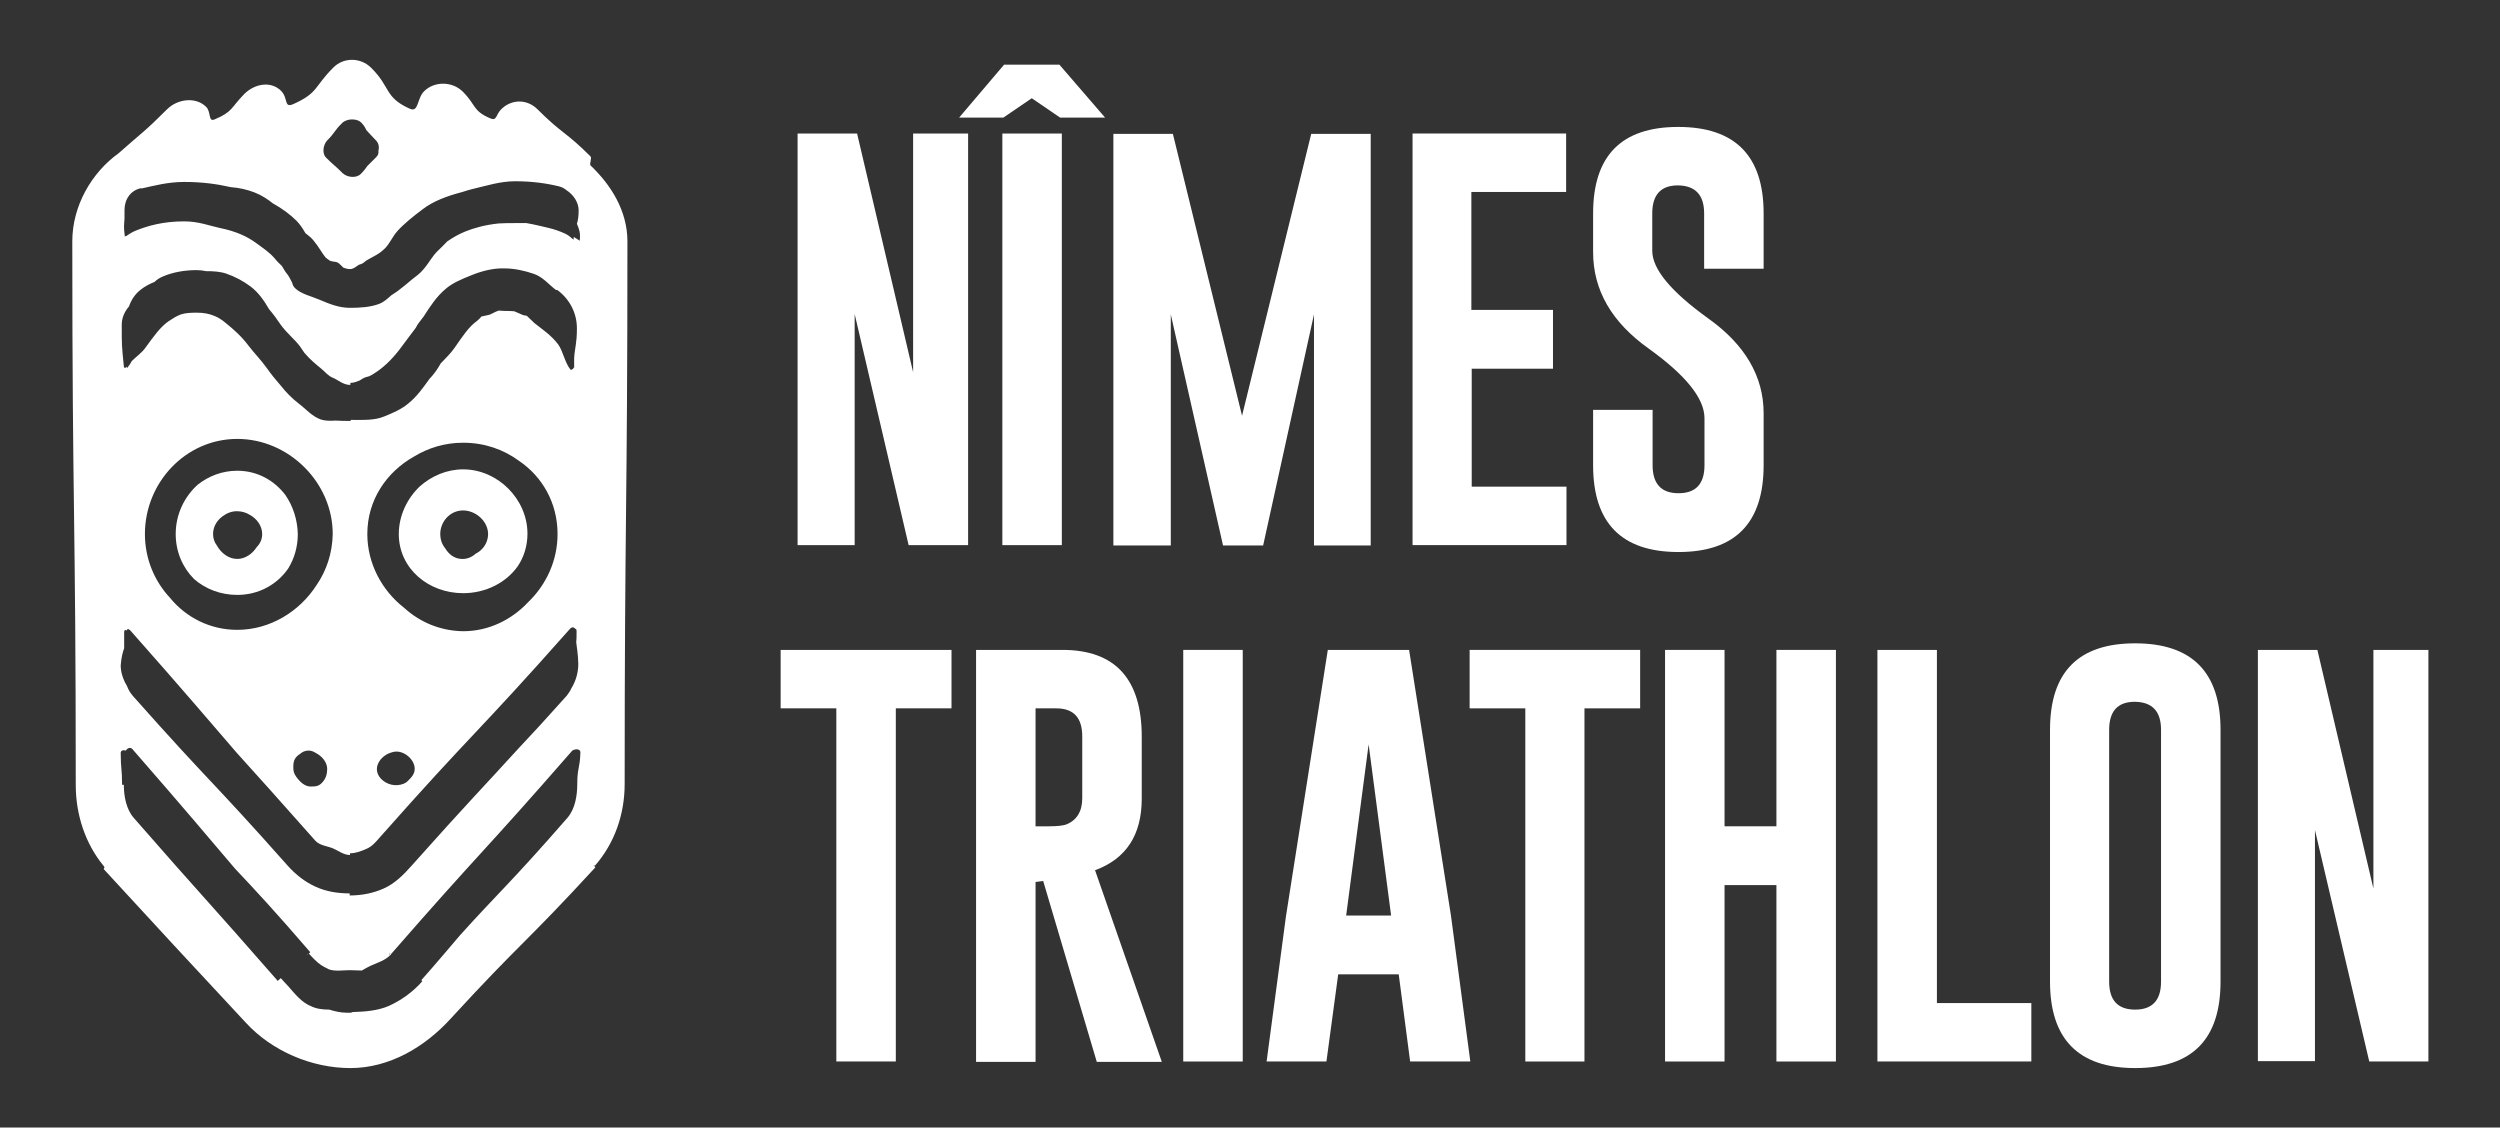
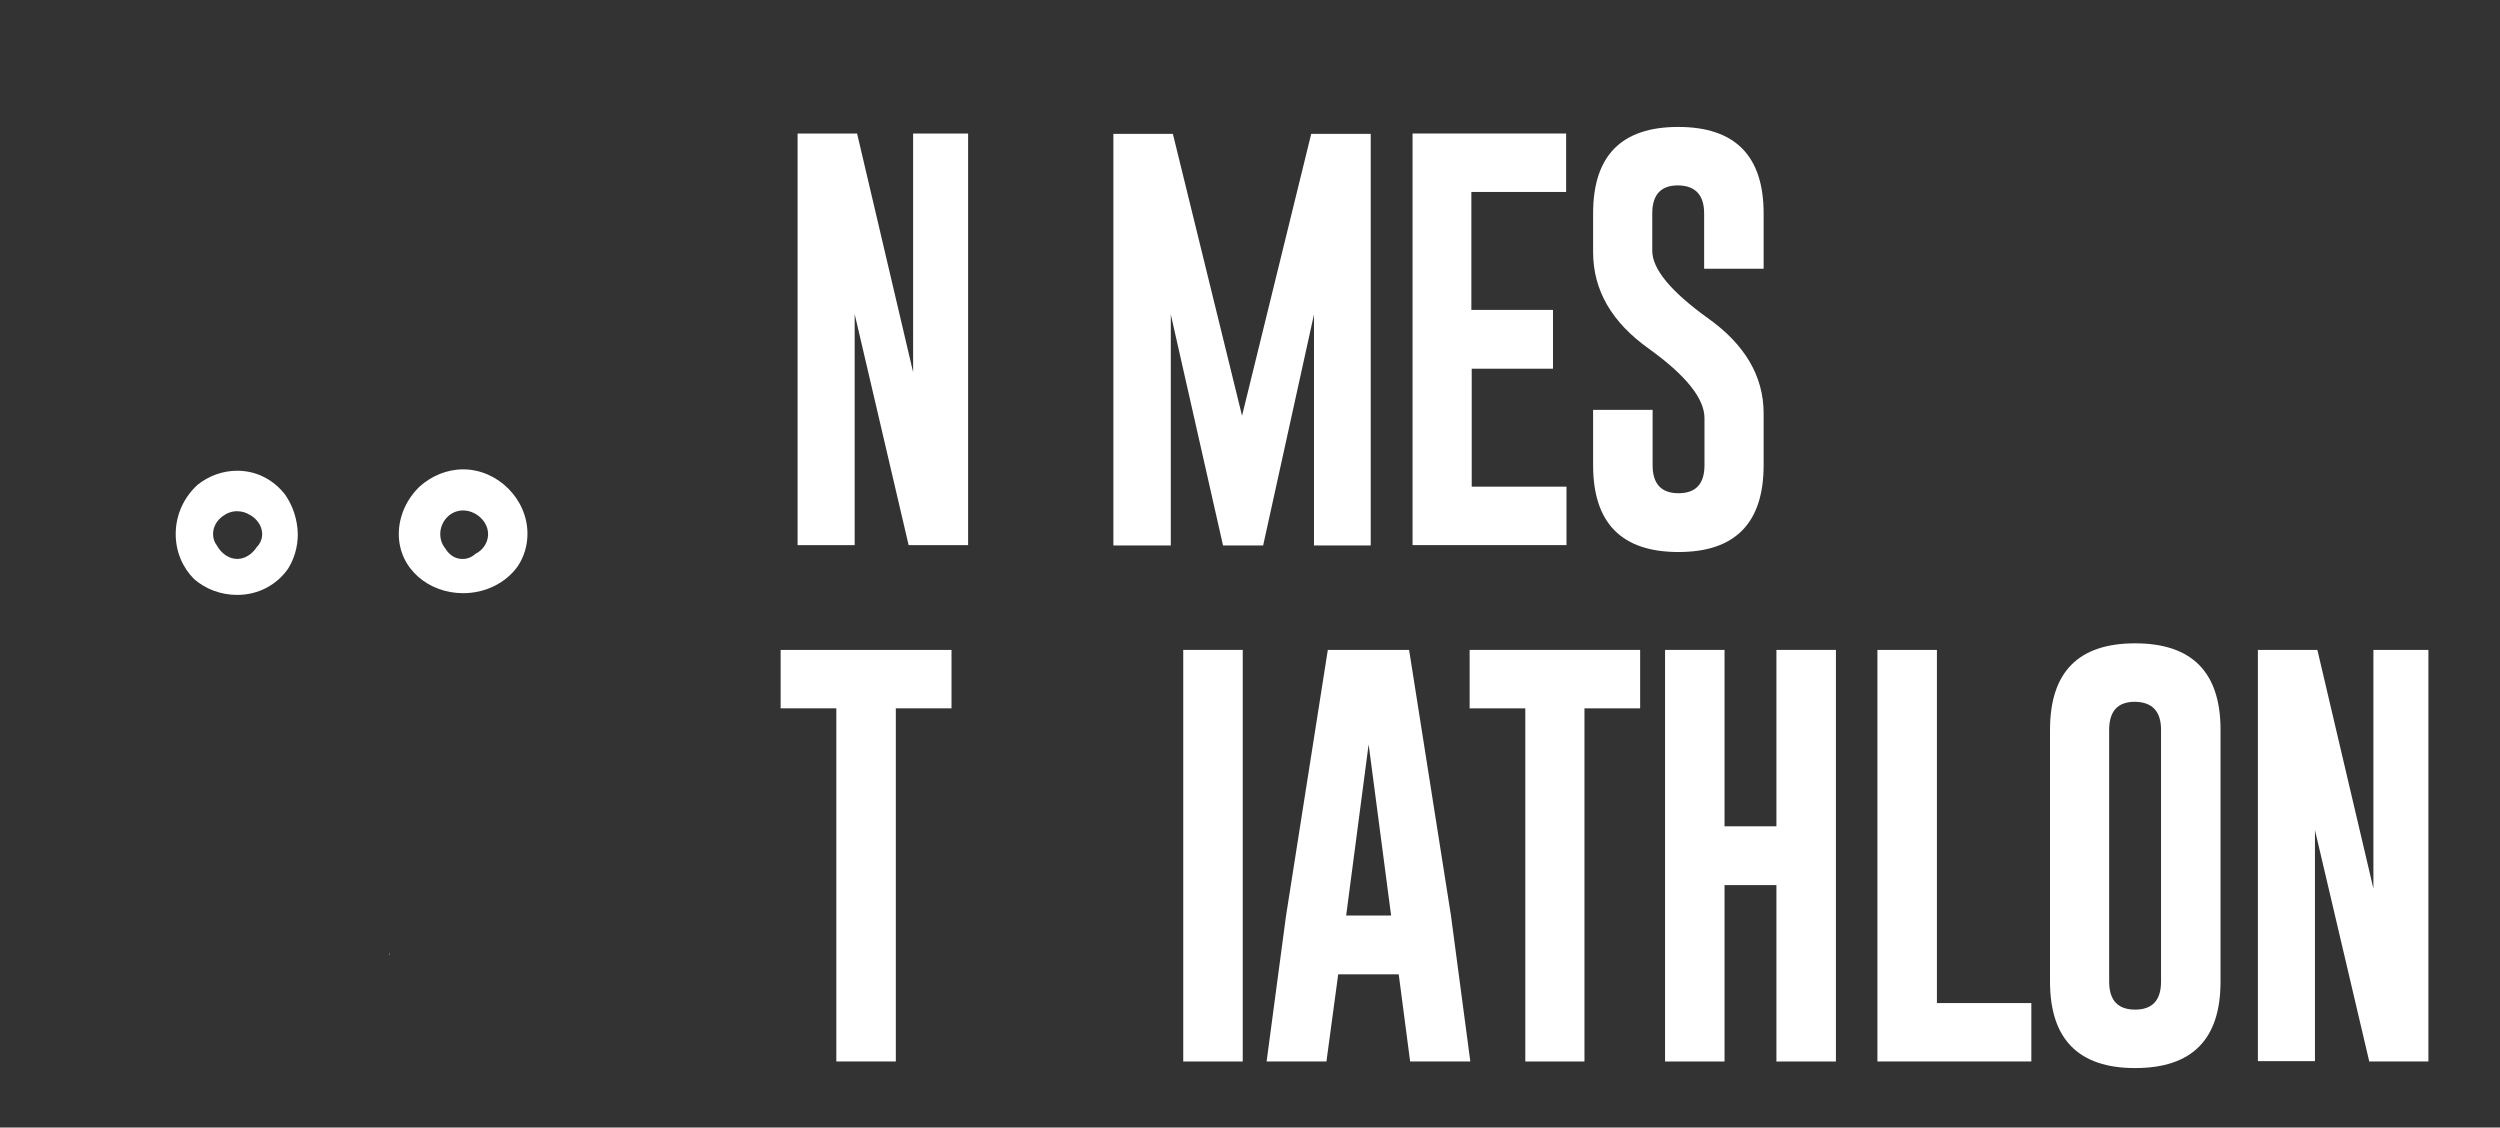
<svg xmlns="http://www.w3.org/2000/svg" version="1.1" id="Calque_1" x="0px" y="0px" width="722.8px" height="326px" viewBox="0 0 722.8 326" style="enable-background:new 0 0 722.8 326;" xml:space="preserve">
  <rect x="0" y="0" width="722.8" height="326" fill="#333333" stroke="none" />
  <style type="text/css">
	.st0{fill:#FFFFFF;}
</style>
  <g>
    <path class="st0" d="M230.6,38.6h17.2l16.2,69v-69h15.9v119h-17.2l-15.6-66.8v66.8h-16.5L230.6,38.6L230.6,38.6z" />
-     <path class="st0" d="M277.3,34l13-15.3h16L319.5,34h-13l-8.2-5.6l-8.2,5.6H277.3L277.3,34z M289.8,38.6H307v119h-17.2   C289.8,157.6,289.8,38.6,289.8,38.6z" />
    <path class="st0" d="M359.1,120.2l20-81.5h17.2v119h-16.4V90.9l-14.7,66.8h-11.6l-15.1-66.8v66.8h-16.6v-119h17.2L359.1,120.2   L359.1,120.2z" />
    <path class="st0" d="M408.3,38.6h44.5v16.9h-27.4v34.1H449v17h-23.5v34.1h27.4v16.9h-44.5V38.6z" />
    <path class="st0" d="M460.6,61.7c0-16.7,8.2-25,24.6-25s24.7,8.3,24.7,25v16h-17.2v-16c0-5.3-2.5-8-7.5-8.1h-0.1   c-4.9,0-7.4,2.7-7.4,8.1v10.8c0,5.3,5.4,11.8,16.1,19.5c10.7,7.6,16.1,16.8,16.1,27.5v15c0,16.7-8.2,25.1-24.6,25.1   c-16.5,0-24.7-8.4-24.7-25.1v-16h17.2v16c0,5.4,2.5,8.1,7.5,8.1s7.5-2.7,7.5-8.1v-13.6c0-5.7-5.4-12.4-16.1-20.1   c-10.7-7.6-16.1-16.9-16.1-27.9L460.6,61.7L460.6,61.7z" />
    <path class="st0" d="M275.1,187.9v16.9H259v102.1h-17.2V204.8h-16.1v-16.9H275.1L275.1,187.9z" />
-     <path class="st0" d="M282.2,187.9h25c15.2,0,22.9,8.4,22.9,25.1v17.9c0,10.5-4.5,17.4-13.5,20.7l19.3,55.4h-18.8l-15.5-52.3   l-2.2,0.3v52h-17.2L282.2,187.9L282.2,187.9z M299.4,204.8v34.1h3.9c2.4,0,4-0.2,4.9-0.5c3.1-1.2,4.7-3.8,4.7-7.6v-17.9   c0-5.4-2.5-8.1-7.5-8.1L299.4,204.8L299.4,204.8z" />
    <path class="st0" d="M342.1,187.9h17.2v119h-17.2V187.9z" />
    <path class="st0" d="M419.5,264.7l5.6,42.2h-17.4l-3.3-25.2h-17.5l-3.4,25.2h-17.3l5.6-42l12.1-77h23.5L419.5,264.7L419.5,264.7z    M402.2,264.7l-6.5-49.5l-6.5,49.5H402.2L402.2,264.7z" />
    <path class="st0" d="M474.2,187.9v16.9h-16.1v102.1H441V204.8h-16.1v-16.9H474.2L474.2,187.9z" />
    <path class="st0" d="M481.4,187.9h17.2v51h15v-51h17.2v119h-17.2v-51h-15v51h-17.2V187.9z" />
    <path class="st0" d="M542.8,306.9v-119h17.2V290h27.3v16.9L542.8,306.9L542.8,306.9z" />
    <path class="st0" d="M642,283.8c0,16.7-8.2,25-24.7,25c-16.4,0-24.6-8.4-24.6-25V211c0-16.7,8.2-25,24.6-25s24.7,8.3,24.7,25V283.8   z M624.8,211c0-5.3-2.5-8-7.5-8.1h-0.1c-4.9,0-7.4,2.7-7.4,8.1v72.8c0,5.4,2.5,8.1,7.5,8.1s7.5-2.7,7.5-8.1V211z" />
    <path class="st0" d="M652.8,187.9H670l16.2,69v-69h15.9v119H685L669.3,240v66.8h-16.5L652.8,187.9L652.8,187.9z" />
  </g>
  <g>
-     <path class="st0" d="M88.7,276.1c0,0,0.1,0,0.2,0c0.1-0.1,0.1-0.1,0.2-0.2C88.9,276,88.7,276.1,88.7,276.1L88.7,276.1z" />
    <path class="st0" d="M115.3,154.4c0,10,8.6,17.1,18.6,17.1c6.5,0,12.4-3,15.8-7.8c1.8-2.7,2.8-5.9,2.8-9.4c0-10-8.6-18.6-18.6-18.6   c-4.7,0-9.1,1.9-12.5,4.9C117.7,144.1,115.3,149.1,115.3,154.4L115.3,154.4z M127.3,153.9c0.3-3.7,3.4-6.6,7.1-6.3s7,3.6,6.7,7.3   c-0.2,2.3-1.6,4.2-3.6,5.2c-1.1,1-2.5,1.6-4.1,1.5c-2.1-0.1-3.7-1.4-4.7-3.1C127.7,157.3,127.2,155.7,127.3,153.9L127.3,153.9z" />
    <path class="st0" d="M82.5,143.1c-3.2-4.2-8.1-7-13.9-7c-4.3,0-8.2,1.5-11.4,4c-3.9,3.5-6.4,8.6-6.4,14.3c0,5.1,2,9.7,5.3,13   c3.3,2.9,7.7,4.6,12.5,4.6c6.2,0,11.5-3,14.7-7.6c1.8-2.9,2.8-6.3,2.8-10C86,150.2,84.7,146.3,82.5,143.1L82.5,143.1z M68.6,161.6   c-2.5,0-4.7-1.7-5.9-3.9c-0.7-0.9-1.1-2-1.1-3.3c0-2.1,1.1-3.9,2.7-5.1c1.2-0.9,2.6-1.5,4.2-1.5c1.4,0,2.7,0.4,3.8,1.1   c2,1.1,3.5,3.2,3.5,5.5c0,1.5-0.6,2.8-1.6,3.8C73,160.1,70.9,161.6,68.6,161.6L68.6,161.6z" />
-     <path class="st0" d="M172,250.3c5.7-6.5,8.6-14.9,8.6-23.6c0-78.5,0.8-78.5,0.8-156.9c0-8.9-4.8-16.4-10.7-22   c-0.3-0.5,0.5-2.2,0-2.6c-7.2-7.2-8.1-6.4-15.3-13.6c-3-3-7.5-3-10.5,0c-1.6,1.6-1.2,3.5-3.2,2.6c-5.1-2.2-4-3.8-7.9-7.7   c-3-3-8.2-3.1-11.2-0.1c-2.1,2.1-1.5,6.3-4.2,5c-7.3-3.3-5.4-6.2-11.1-11.8c-3-3-7.9-3.1-10.9-0.1c-5.7,5.7-4.3,7.3-11.6,10.6   c-2.8,1.2-1.4-1.6-3.5-3.8c-3-3-7.7-2.1-10.7,0.9c-3.9,4-3.3,5.1-8.5,7.3c-2,0.9-1-2.1-2.5-3.6c-3-3-8.3-2.3-11.3,0.7   c-6.7,6.7-6.9,6.4-14,12.7c-7.8,5.6-13.4,15.2-13.4,25.5c0,78.6,1,78.6,1,157.2c0,8.4,2.7,16.9,8.1,23.4c0.1,0.1,0.1,0.1,0.2,0.3   c0.1,0.1-0.3,0.5-0.2,0.6C43.5,266,57.2,280.8,71,295.6c7.6,8.3,19.1,13.2,30.3,13.2s21.5-6,29.1-14.4   c20.4-22.2,21.3-21.4,41.7-43.6c0.1-0.1-0.7-0.8-0.7-0.8S171.9,250.4,172,250.3L172,250.3z M94.6,40.6c2.4-2.4,2-2.8,4.4-5.1   c0.3-0.3,0.7-0.5,1.2-0.7c1.4-0.5,3.3-0.3,4.2,0.6c0.8,0.8,1.2,1.5,1.5,2.2c0.8,0.9,1.3,1.4,2.8,3c0.8,0.8,1,2,0.7,3   c0.1,0.6,0,1.2-0.6,1.8c-1.3,1.3-1.9,1.9-2.6,2.6c-0.4,0.6-0.9,1.3-1.9,2.3c-1.3,1.3-3.9,1-5.2-0.2c-2.4-2.4-2.5-2.2-4.9-4.6   C93.1,44.3,93.4,41.9,94.6,40.6L94.6,40.6z M166,105.8c0,0.1,0,0.2,0,0.2c0.2,0.3,0.1,0.4,0,0.1c-0.2,0.6-0.9,1.1-1.2,0.6   c-1.6-2.2-2-5.1-3.4-7.1c-2.1-2.8-4.8-4.5-6.9-6.2c-0.8-0.7-1.5-1.5-2.2-2.1c-0.4-0.1-0.9-0.1-1.3-0.3c-0.8-0.3-1.5-0.7-2.3-1   c-0.8-0.1-1.8-0.1-2.8-0.1c-0.6,0-1.1-0.1-1.7-0.1c-1,0.3-1.9,0.9-2.7,1.2c-0.7,0.2-1.5,0.3-2.3,0.5c-0.4,0.5-0.8,0.9-1.3,1.3   c-2.4,1.7-4.2,4.5-6.5,7.8c-1.1,1.6-2.6,3-4,4.5c-0.4,0.7-0.8,1.4-1.3,2.1c-0.6,0.8-1.2,1.6-1.9,2.3c-1.8,2.5-3.6,5.1-6.2,7.2   c-1.9,1.6-4.4,2.7-6.9,3.7c-2.8,1.2-6.2,1-9.7,1v0.3c-1.5,0-3,0-4.4-0.1c-1.5,0.1-2.9,0.1-4.2-0.3c-2.6-0.9-4.4-3.1-6.4-4.6   c-2.1-1.6-3.8-3.4-5.3-5.3c-1.4-1.6-2.7-3.2-3.9-4.9c-1.7-2.4-3.7-4.4-5.3-6.5c-2.1-2.8-4.4-4.8-6.5-6.5c-1.2-1-2.2-1.7-3.5-2.2   c-1.5-0.6-3-0.9-5.1-0.9c-1.8,0-3.2,0.1-4.5,0.5c-1.3,0.5-2.4,1.2-3.6,2c-2.4,1.7-4.3,4.4-6.7,7.7c-1,1.4-2.6,2.5-3.9,3.8   c-0.3,0.6-0.7,1.2-1.1,1.7c-0.4,0.5-0.3,0.4-0.3-0.1c-0.4,0.5-0.9,0.5-0.9-0.2c-0.6-5.9-0.6-5.9-0.6-11.9c0-2,0.8-3.8,2.1-5.3   c0.6-1.8,1.7-3.5,3.2-4.7c1.2-1,2.7-1.8,4.2-2.4c0.7-0.7,1.5-1.2,2.5-1.6c2.8-1.2,6.2-1.8,9.6-1.8c1,0,1.9,0.1,2.8,0.3   c2,0,4,0.1,5.8,0.7c2.6,0.9,5,2.2,7,3.7c2.4,1.8,4,4.2,5.4,6.6c1.2,1.4,2.3,2.9,3.3,4.4c1.7,2.4,4,4.2,5.6,6.3   c0.5,0.7,0.9,1.3,1.3,1.9c1.6,1.9,3.3,3.3,4.9,4.6c1.2,1,2,2.1,3.3,2.6c1.5,0.6,3,2.1,5.1,2.1v-0.6c1.1,0,1.9-0.4,2.7-0.7   c0.6-0.4,1.1-0.7,1.6-0.9c0.4-0.1,0.7-0.2,1.1-0.3c0.9-0.4,1.6-0.9,2.5-1.5c2.4-1.7,4.8-4.1,7.1-7.3c1.2-1.7,2.6-3.4,3.9-5.2   c0.3-0.6,0.6-1.1,1-1.6c0.4-0.6,0.9-1.1,1.3-1.7c1.8-2.8,3.7-5.8,6.5-8.1c1.9-1.6,4.5-2.7,7-3.7c2.9-1.2,6.3-2.2,9.8-2.1   c3,0,6,0.7,8.6,1.6c2.6,0.9,4.3,3.1,6.3,4.6c0.1,0.1,0.4,0,0.5,0.1c3.5,2.6,5.6,6.6,5.6,11c0,4.6-0.6,5.4-0.8,8.7   C166,104,166,104.8,166,105.8L166,105.8z M116.8,175.7c-6.4-5-10.6-12.8-10.6-21.3c0-9.8,5.5-17.9,13.5-22.4c4.1-2.5,8.9-4,14.2-4   c6.1,0,11.6,1.9,16.1,5.2c6.8,4.6,11.2,12.2,11.2,21.2c0,7.7-3.3,14.7-8.5,19.7c-4.8,5.1-11.4,8.4-18.8,8.4   C127.3,182.4,121.4,179.9,116.8,175.7L116.8,175.7z M119.9,222.3c0,1.6-1.1,2.6-2.1,3.6c-0.3,0.3-0.7,0.5-1.1,0.7   c-2.3,0.9-4.9,0.3-6.6-1.5c-2.6-2.9-0.3-6.3,2.6-7.4c0.6-0.2,1.2-0.4,1.8-0.4C117.1,217.2,119.9,219.7,119.9,222.3L119.9,222.3z    M91.5,169.2c-4.9,7.6-13.4,12.9-22.9,12.9c-7.9,0-14.8-3.6-19.4-9.2c-4.5-4.8-7.3-11.3-7.3-18.5c0-14.9,11.8-27.5,26.7-27.5   s27.6,12.6,27.6,27.5C96.1,159.9,94.4,165,91.5,169.2z M94.6,222.3c0,1.5-0.4,2.8-1.4,3.9s-1.8,1.2-3.4,1.2c-1.7,0-3.1-1.4-4-2.6   c-0.9-1.2-1-1.9-1-3.1c0-1.8,0.5-2.8,1.9-3.7c0.7-0.6,1.5-1,2.5-1c0.8,0,1.5,0.3,2.1,0.7C93.1,218.6,94.6,220.4,94.6,222.3   L94.6,222.3z M35.9,187.4c0-1.1,0-2.3,0-4.5c0-0.8,0.3-0.9,0.7-0.6c0.2-0.5,0.5-0.6,1.1,0c16.2,18.3,22.4,25.7,30.7,35.3   c5.6,6.2,12.1,13.4,22.8,25.5c1.3,1.4,3.5,1.5,5.1,2.2c1.6,0.7,3.1,1.9,4.9,1.9c0,0,0,0.1,0,0.2c0-0.3,0-0.7,0-0.7   c1.7,0,3.2-0.6,4.8-1.3c1.6-0.7,2.6-1.9,3.9-3.4c27-30.5,27.9-29.7,54.9-60.2c0.5-0.6,1.2-0.5,1.5,0c0.3,0,0.4,0.2,0.4,0.8   c0,1.3,0,2.3-0.1,3.1c0.2,2,0.5,2.9,0.6,6.3c0,2.4-0.7,4.9-2,7c-0.3,0.7-0.8,1.4-1.3,2.1c-5.9,6.6-10.3,11.4-14,15.3   c-10,11-14.6,15.6-30.9,33.9c-2.4,2.7-4.9,5.2-8.1,6.6c-3.1,1.4-6.5,2-9.8,2c0,0,0-0.1,0-0.2c0-0.2,0-0.4,0-0.4   c-3.4,0-6.7-0.5-9.8-1.9c-3.1-1.4-5.8-3.5-8.2-6.2c-22-24.8-22.6-24.1-44.6-48.9c-0.8-0.9-1.4-1.9-1.8-3c-1.1-1.8-1.8-3.9-1.8-5.9   C35.1,189.8,35.5,188.6,35.9,187.4L35.9,187.4z M166.9,226.6c0,3.4-0.6,7.2-2.8,9.8c-16.1,18.5-20.4,22.1-31.1,34   c-3,3.5-6.5,7.7-11.2,13c0,0-0.1,0-0.1-0.1c0.2,0.1,0.4,0.4,0.4,0.4c-2.7,3.1-6.1,5.5-9.6,7.1c-3.2,1.4-6.9,1.7-10.4,1.8   c-0.4,0-0.4,0.2-0.8,0.2c-0.5,0-0.5,0-1,0c-1.8,0-3.5-0.4-5.1-0.9c-1.8,0-3.7-0.2-5.3-1c-2.7-1.1-4.6-3.5-6.6-5.8   c-0.7-0.7-1.4-1.5-2.1-2.3c0,0-0.9,0.8-0.9,0.8c-20.7-23.7-20.9-23.4-41.6-47.1c-2.2-2.5-2.9-6.3-2.9-9.6c0,0-0.5,0-0.5,0   c0-4.6-0.4-4.6-0.4-9.2c0-0.8,0.8-0.9,1.5-0.7c0.4-0.7,1.3-1.1,1.9-0.4c15.7,18,21.6,25.1,29.7,34.6c5.5,5.8,11.8,12.6,21.7,24.1   c0,0-0.2,0.2-0.4,0.4c1.1,1.2,2.2,2.4,3.5,3.3c0.6,0.4,1.2,0.7,1.8,1c0.2,0.1,0.4,0.2,0.6,0.3c1.9,0.6,3.9,0.2,5.9,0.2   c0.1,0,0.1,0,0.1,0c1.1,0,2.3,0.1,3.4,0.1c0.9-0.5,1.7-1,2.6-1.4c2-0.9,4.2-1.5,5.9-3.3c-0.2-0.2-0.3-0.3-0.4-0.4   c0,0.1,0,0.8,0,0.8c-0.2-0.2-0.1-0.8,0-0.8c-0.1,0-0.1-0.1-0.1-0.1s0,0,0.1,0.1l0,0l0,0c0.1,0.1,0.3,0.3,0.4,0.3   c25.8-29.6,26.4-29,52.2-58.6c0.2-0.3,0.6-0.4,0.9-0.5c0,0,0,0,0.1,0c0.7-0.2,1.5,0.1,1.5,0.8C167.7,222,166.9,222,166.9,226.6   L166.9,226.6z M167.6,69.6c-0.4-0.3-1.1-0.7-1.7-1.1c0,0.3-0.1,0.5-0.1,0.8c-0.9-0.7-1.1-1.1-2.3-1.7c-1.5-0.7-3.1-1.3-5.3-1.8   c-1.7-0.4-3.7-0.9-6-1.3c-1,0-2,0-3.1,0c-1.8,0-3.4,0-4.9,0.1c-3.9,0.4-7.1,1.3-9.6,2.3c-2,0.8-3.7,1.8-5.3,2.9c-1,1-1.9,2-2.9,2.9   c-1.5,1.5-2.5,3.5-4,5.2c-0.9,1.1-2.1,2-3.3,2.9c-1.3,1.1-2.7,2.3-4.2,3.4c-0.6,0.4-1.2,0.8-1.8,1.2c-1.1,1-2.2,2-3.6,2.5   c-2.4,0.9-5.4,1.1-8.3,1.1c-3.3,0-6.1-1.2-8.7-2.3c-2.6-1.1-5.5-1.7-7.2-3.4c-0.4-0.4-0.7-0.9-0.8-1.5c-0.5-0.9-0.9-1.9-1.5-2.6   c-0.6-0.7-1-1.5-1.5-2.3c-0.7-0.7-1.4-1.3-2-2.1c-1.5-1.8-3.5-3.1-5.4-4.5c-2.6-1.9-5.7-3.4-10.6-4.4c-2.8-0.6-6.1-1.9-10.2-1.9   c-6.2,0-10.5,1.3-13.6,2.5c-1.6,0.6-2.2,1.1-3.3,1.8c0-0.1,0-0.1,0-0.1c-0.1,0.1-0.2,0.1-0.3,0.2c-0.4-2.8-0.2-3.5-0.1-5.2   c0-0.6,0-1.4,0-2.5c0-3.1,1.8-5.7,4.8-6.3c0,0,0,0.1,0.1,0.1c3.6-0.8,7.6-1.9,12.4-1.9c5.1,0,9.5,0.6,13.4,1.5   c2.5,0.2,4.7,0.7,6.8,1.5c2.1,0.8,3.9,2,5.4,3.2c2.7,1.5,5,3.2,6.8,5c1.1,1.1,1.9,2.4,2.6,3.6c0.9,0.7,1.8,1.4,2.4,2.2   c1.5,1.8,2.4,3.6,3.4,4.8c0.3,0.3,0.6,0.5,0.9,0.7c0.8,0.7,1.8,0.4,2.6,0.8c0.5,0.2,1,0.9,1.7,1.5c0.6,0.2,1.2,0.4,1.9,0.4   c1.3,0,2.1-1.2,3-1.4c0.9-0.2,1.3-0.9,2.1-1.3c1.5-0.9,3.4-1.6,5.2-3.5c1.2-1.3,2-3.2,3.4-4.8c1.9-2.1,4.5-4.2,7.3-6.3   c3-2.3,6.9-3.8,11.5-5c1.1-0.4,2.3-0.7,3.5-1c3.5-0.8,7.4-2.1,11.8-2.1c4.8,0,9.1,0.6,12.7,1.5c0.8,0.2,1.5,0.6,2.1,1.1   c2,1.3,3.5,3.5,3.5,5.8c0,1.9-0.2,2.9-0.5,3.9C167.4,66.2,167.9,67.2,167.6,69.6L167.6,69.6z" />
    <path class="st0" d="M89.1,275.7C89.1,275.7,89.2,275.7,89.1,275.7C89.2,275.7,89.2,275.7,89.1,275.7L89.1,275.7L89.1,275.7   L89.1,275.7z" />
    <path class="st0" d="M112.7,276.2c0,0,0-0.7,0-0.8c0,0,0,0,0,0C112.7,275.4,112.5,276,112.7,276.2L112.7,276.2z" />
    <polygon class="st0" points="112.7,275.4 112.7,275.4 112.7,275.4  " />
  </g>
</svg>